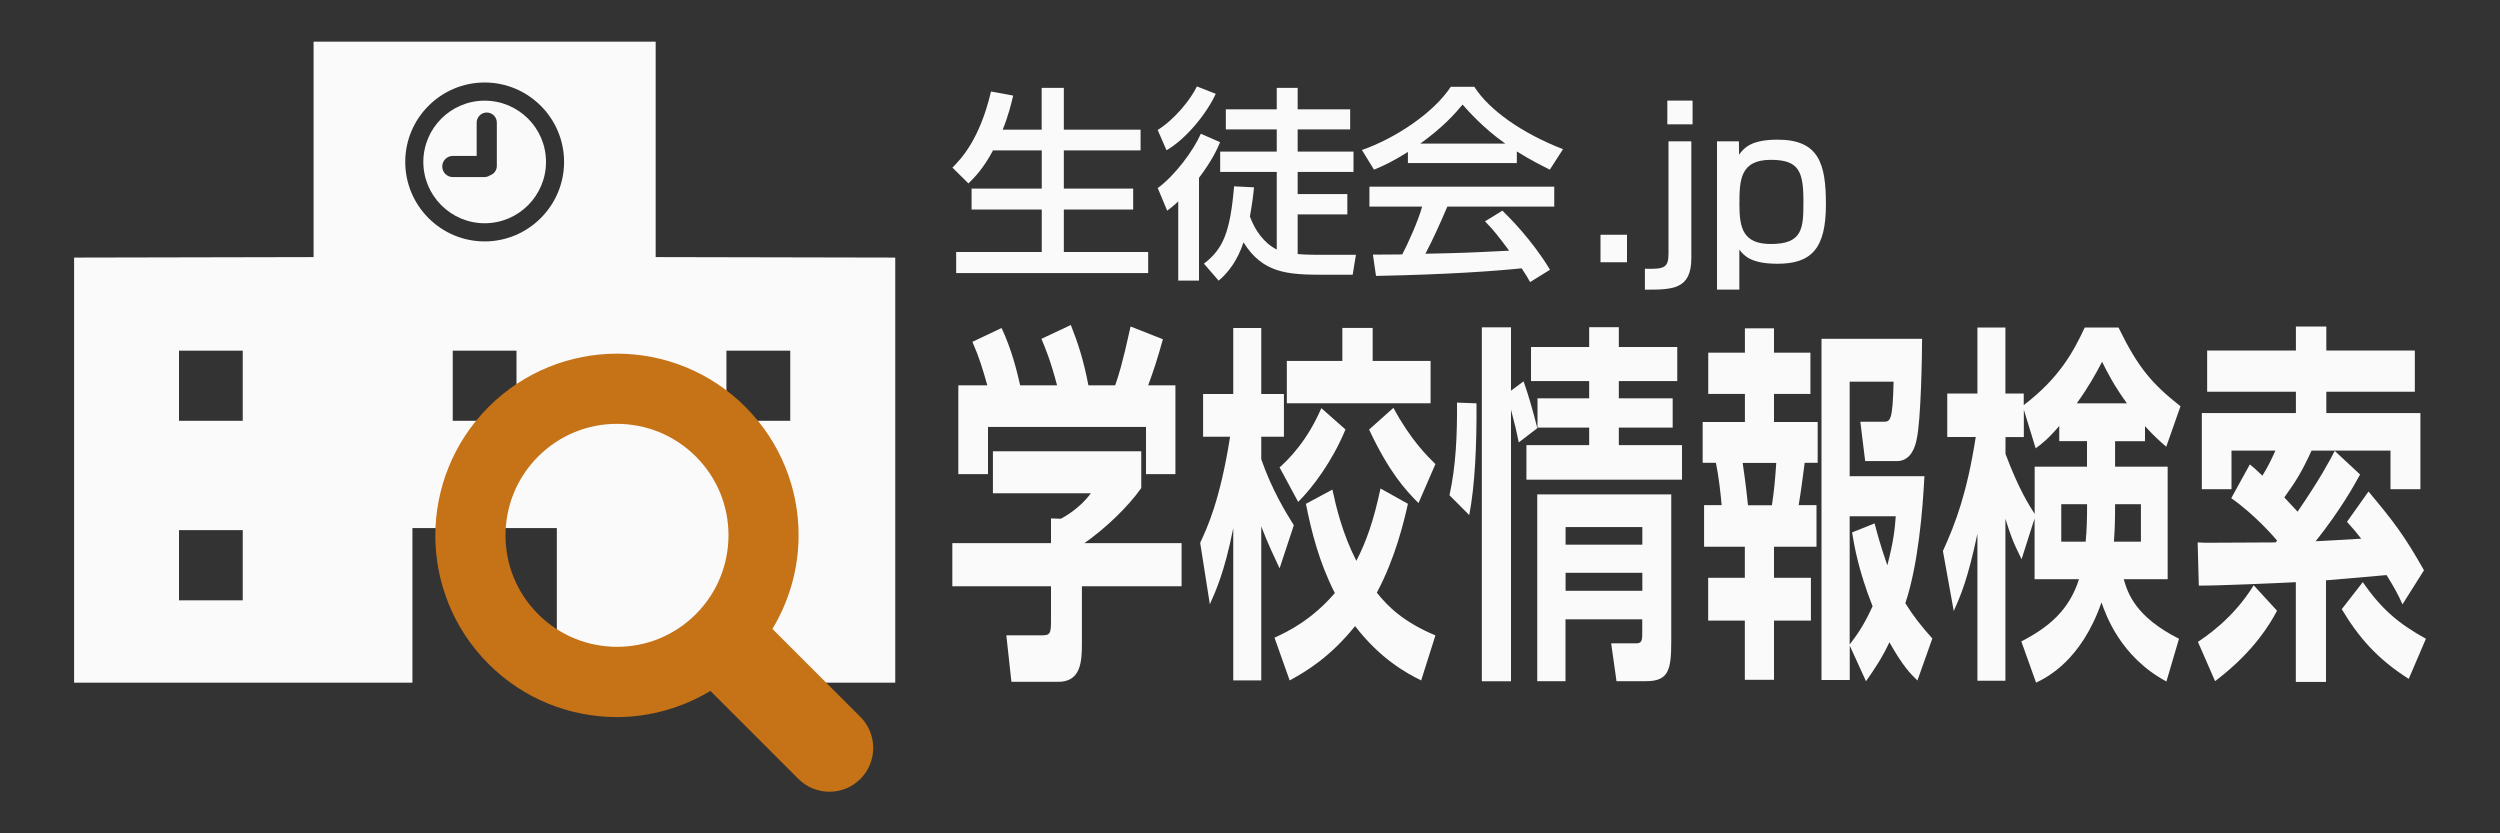
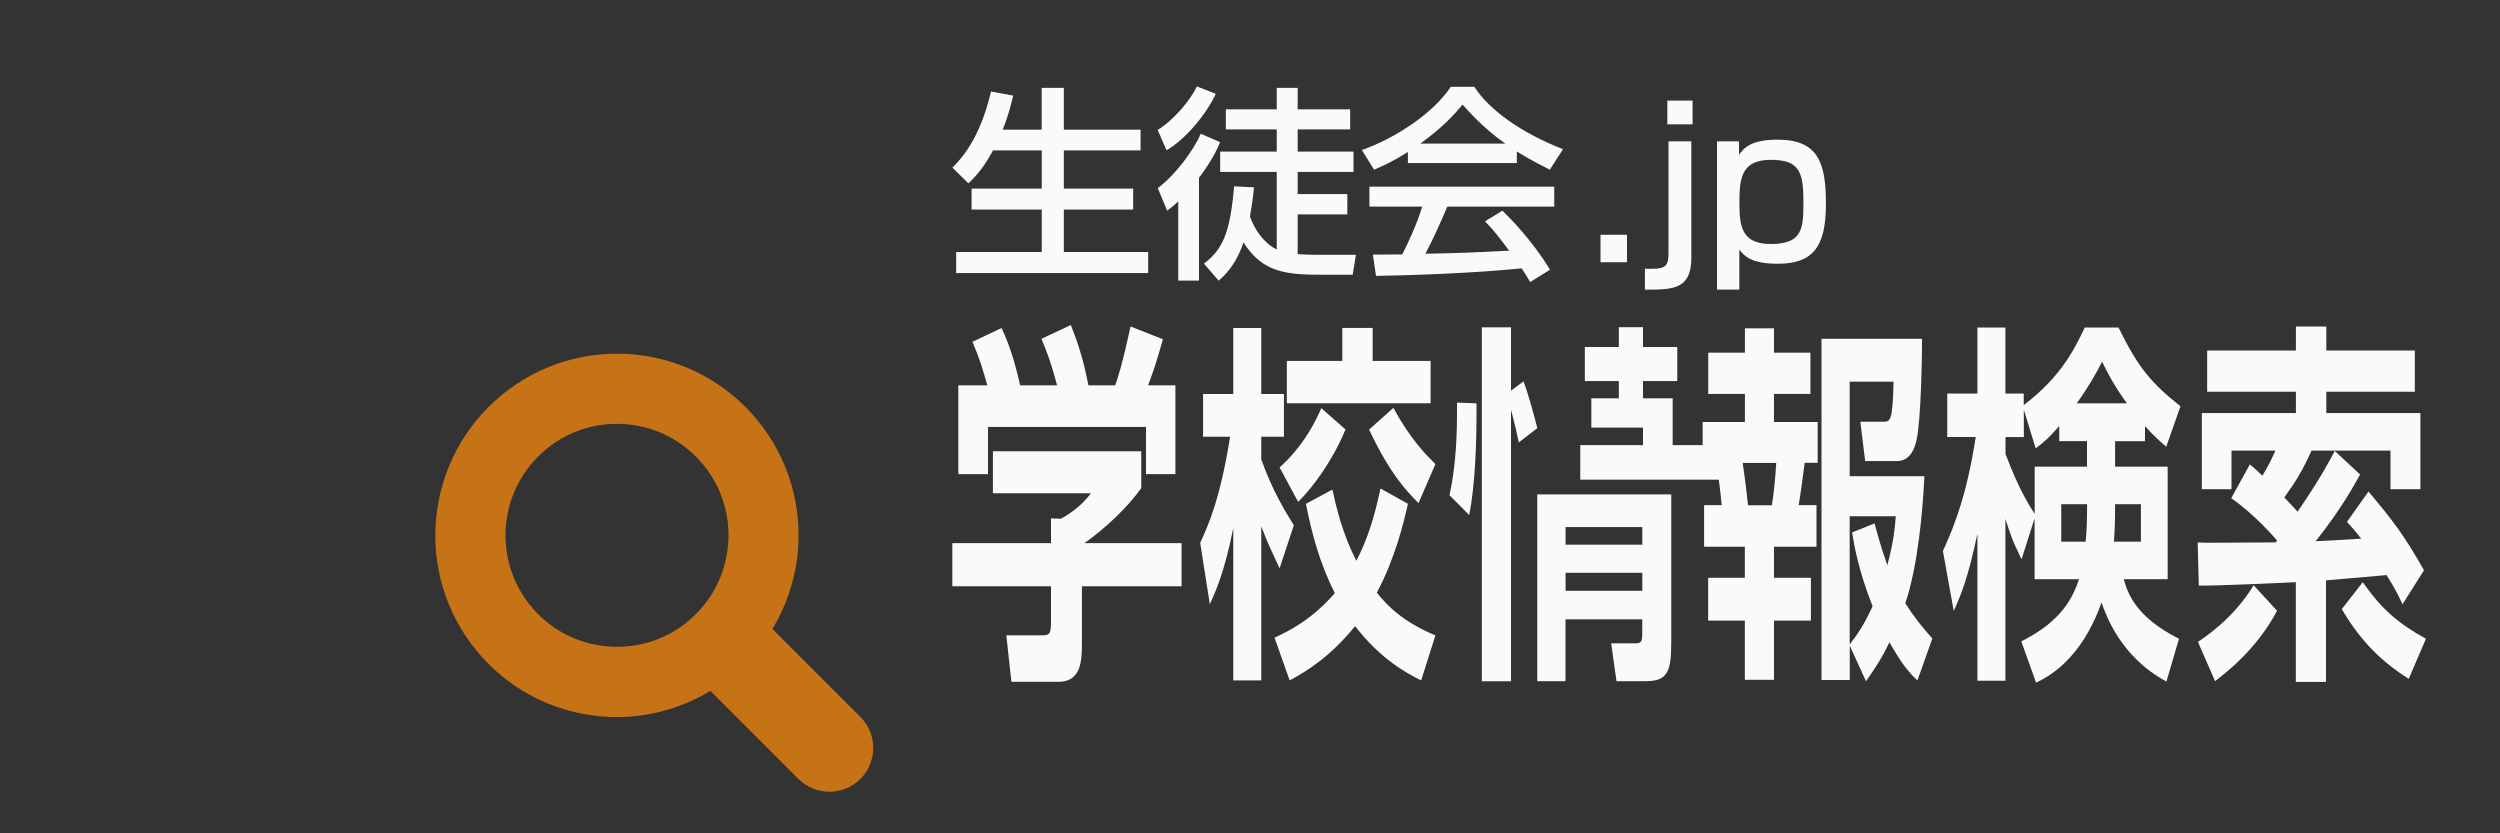
<svg xmlns="http://www.w3.org/2000/svg" id="OBJ" viewBox="0 0 300 100">
  <rect x="0" y="0" width="300" height="100" fill="#333333" stroke="none" />
  <defs>
    <style>
      .cls-1 {
        fill: #fafafa;
      }

      .cls-2 {
        fill: #c67216;
      }
    </style>
  </defs>
  <g>
-     <path class="cls-1" d="M78.68,30.85V5h-41.05v25.85l-28.74.06v51.01h40.6v-18.55h17.33v18.55h40.61V30.91l-28.75-.06ZM29.13,72.04h-7.65v-8.42h7.65v8.42ZM29.13,50.5h-7.65v-8.42h7.65v8.42ZM61.98,50.5h-7.65v-8.42h7.65v8.42ZM58.16,28.97c-5.26,0-9.53-4.28-9.53-9.54s4.28-9.53,9.53-9.53,9.53,4.28,9.53,9.53-4.28,9.54-9.53,9.54ZM94.83,72.04h-7.66v-8.42h7.66v8.42ZM94.83,50.5h-7.66v-8.42h7.66v8.42ZM87,74h8v-11h-8v11Z" />
-     <path class="cls-1" d="M58.16,12.08c-4.06,0-7.36,3.3-7.36,7.35s3.3,7.36,7.36,7.36,7.36-3.3,7.36-7.36-3.3-7.35-7.36-7.35ZM59.62,19.91c0,.53-.34.97-.81,1.13-.2.13-.44.21-.7.21h-3.77c-.7,0-1.27-.57-1.27-1.27s.57-1.27,1.27-1.27h2.86v-4c0-.66.54-1.21,1.21-1.21s1.21.54,1.21,1.21v5.19h0Z" />
-   </g>
+     </g>
  <path class="cls-2" d="M58.63,48.83c4.25-4.25,9.85-6.39,15.41-6.39,5.57,0,11.17,2.14,15.41,6.39,4.25,4.25,6.39,9.85,6.38,15.41,0,3.89-1.06,7.78-3.14,11.23l10.56,10.56c2.05,2.05,2.05,5.38,0,7.44-2.05,2.05-5.38,2.05-7.44,0l-10.56-10.56c-3.45,2.07-7.34,3.14-11.22,3.14-5.56,0-11.17-2.13-15.41-6.38-4.25-4.25-6.39-9.85-6.38-15.42,0-5.56,2.14-11.17,6.38-15.41ZM64.58,73.7c2.62,2.62,6.02,3.91,9.46,3.92,3.44,0,6.84-1.3,9.46-3.92,2.62-2.63,3.91-6.02,3.92-9.46,0-3.44-1.3-6.84-3.92-9.46-2.63-2.62-6.02-3.91-9.46-3.92-3.44,0-6.84,1.3-9.46,3.92-2.62,2.62-3.91,6.02-3.92,9.46,0,3.44,1.3,6.84,3.92,9.46Z" />
  <g>
    <g id="_レイヤー_1-2" data-name=" レイヤー 1-2">
      <g>
        <path class="cls-1" d="M119.16,18.05c-1.16,2.19-2.24,3.27-2.95,3.96l-1.92-1.9c.99-.99,3.27-3.32,4.63-9.13l2.66.49c-.22.94-.57,2.41-1.26,4.09h4.68v-5.02h2.66v5.02h9.21v2.49h-9.21v4.58h8.32v2.51h-8.32v5.1h10.12v2.53h-23.04v-2.53h10.27v-5.1h-8.42v-2.51h8.42v-4.58h-5.84,0Z" />
        <path class="cls-1" d="M138.93,15.59c1.95-1.21,3.91-3.57,4.7-5.22l2.26.89c-1.11,2.41-3.59,5.44-5.91,6.77l-1.06-2.44ZM146.41,17.06c-.34.81-.89,2.09-2.53,4.28v12.33h-2.49v-9.5c-.62.59-.94.81-1.33,1.11l-1.13-2.71c2.07-1.53,4.26-4.46,5.17-6.52,0,0,2.31,1.01,2.31,1.01ZM150.48,22.48c-.07.81-.2,1.85-.49,3.5.59,1.63,1.68,3.2,3.22,3.96v-9.31h-6.79v-2.44h6.79v-2.66h-6.11v-2.41h6.11v-2.58h2.51v2.58h6.3v2.41h-6.3v2.66h6.7v2.44h-6.7v2.66h5.96v2.44h-5.96v4.75c.44.05,1.11.1,3.05.1h3.94l-.39,2.39h-3.52c-4.33,0-7.29-.2-9.58-3.89-.71,2.14-1.77,3.57-2.98,4.6l-1.77-2.04c2.31-1.77,3.15-3.77,3.62-9.28l2.39.12h0Z" />
        <path class="cls-1" d="M168.94,18.24c-1.87,1.18-3,1.68-4.06,2.12l-1.45-2.36c3.96-1.38,8.57-4.41,10.66-7.58h2.83c1.8,2.81,5.76,5.59,10.64,7.48l-1.58,2.46c-1.03-.52-2.46-1.23-3.96-2.19v1.4h-13.07v-1.33h0ZM183.61,33.85c-.3-.54-.44-.81-1.01-1.65-3.37.34-8.89.74-17.48.91l-.37-2.56c.52,0,2.76,0,3.52-.02.64-1.21,1.87-3.89,2.39-5.74h-6.33v-2.39h22.18v2.39h-12.83c-.84,1.99-1.8,4.09-2.63,5.66,4.6-.1,5.12-.12,10.05-.37-1.21-1.6-1.82-2.44-2.9-3.52l2.09-1.28c.76.74,3.57,3.52,5.71,7.09l-2.39,1.48h0ZM180.63,17.23c-2.66-1.87-4.53-4.01-5.12-4.68-.99,1.18-2.31,2.68-5.07,4.68h10.19Z" />
        <rect class="cls-1" x="192.06" y="28.17" width="3.18" height="3.3" />
        <path class="cls-1" d="M202.96,16.96v14.01c0,3.79-2.26,3.79-5.57,3.79v-2.51c2.24.05,2.83-.05,2.83-1.8v-13.49h2.73ZM203.11,12.07v2.85h-3.03v-2.85s3.03,0,3.03,0Z" />
        <path class="cls-1" d="M206.04,16.96h2.63l.02,1.6c.59-.79,1.4-1.8,4.63-1.8,5,0,5.79,2.95,5.79,7.78,0,5.24-1.7,7.11-5.79,7.11-3.13,0-4.01-.91-4.6-1.7v4.8h-2.68v-17.8ZM216.41,24.18c0-3.59-.52-5-3.91-5-3.72,0-3.77,2.49-3.77,5.37s.47,4.73,3.79,4.73c3.84,0,3.89-1.95,3.89-5.1Z" />
      </g>
    </g>
    <g>
      <path class="cls-1" d="M136.95,54.16v4.41c-1.59,2.25-4.31,4.86-6.83,6.61h11.67v5.17h-11.96v6.84c0,2.2-.12,4.63-2.84,4.63h-5.62l-.61-5.58h4.23c1.01,0,1.13-.18,1.13-1.75v-4.14h-11.84v-5.17h11.84v-2.97l1.19.04c.32-.18,2.26-1.21,3.59-3.06h-11.75v-5.04h17.8ZM118.48,46.24c-.58-2.02-.93-3.24-1.79-5.22l3.5-1.66c1.24,2.65,1.85,5.22,2.23,6.88h4.43c-.84-3.15-1.39-4.41-1.88-5.58l3.53-1.66c.87,2.2,1.51,4.14,2.11,7.24h3.21c.35-.99.84-2.43,1.85-7.06l3.88,1.53c-.67,2.38-1.04,3.55-1.77,5.53h3.27v10.66h-3.53v-5.67h-18.96v5.67h-3.56v-10.66h3.47Z" />
      <path class="cls-1" d="M144.02,65.14c.81-1.75,2.37-4.99,3.59-12.73h-3.24v-5.13h3.62v-7.92h3.36v7.92h2.72v5.13h-2.72v2.7c1.3,3.73,2.98,6.43,3.91,7.92l-1.71,5.17c-.61-1.31-1.42-2.97-2.2-5.04v18.49h-3.36v-18.27c-1.07,5.4-2.17,7.69-2.81,9.13l-1.16-7.38ZM168.95,60.46c-.49,2.16-1.48,6.43-3.73,10.66,1.33,1.67,3.18,3.51,7.03,5.13l-1.71,5.4c-1.65-.81-4.86-2.52-7.93-6.52-3.04,3.78-5.96,5.49-7.85,6.52l-1.82-5.13c1.68-.76,4.49-2.16,7.24-5.35-1.88-3.69-2.81-7.38-3.47-10.71l3.18-1.71c.43,2.02,1.19,5.26,2.87,8.55,1.19-2.29,2.08-4.81,2.9-8.68l3.3,1.84ZM161.45,51.55c-1.56,3.78-3.91,6.93-5.67,8.68l-2.23-4.14c1.1-.99,3.3-3.15,5.01-7.11l2.9,2.56ZM161.07,39.35h3.65v3.96h6.95v5.08h-17.25v-5.08h6.66v-3.96ZM167.21,48.94c2.08,3.87,4.08,5.8,5.04,6.75l-2.03,4.68c-1.62-1.62-3.53-3.73-5.93-8.82l2.92-2.61Z" />
-       <path class="cls-1" d="M173.94,59.42c.78-3.55.93-7.29.9-11.11l2.34.09c.03,4.95-.17,9.76-.87,13.41l-2.37-2.38ZM182.25,53.08c-.29-1.44-.38-1.8-.93-3.91v32.58h-3.5v-42.47h3.5v7.6l1.51-1.12c.64,1.8,1.16,3.69,1.65,5.62l-2.23,1.71ZM190.7,39.26h3.56v2.38h7.01v4.09h-7.01v2.07h6.46v3.51h-6.46v2.11h7.58v4.14h-18.67v-4.14h7.53v-2.11h-6.2v-3.51h6.2v-2.07h-6.98v-4.09h6.98v-2.38ZM200.55,59.33v17.64c0,3.42-.32,4.77-3.01,4.77h-3.56l-.64-4.54h3.04c.69,0,.69-.49.69-1.35v-1.53h-9.21v7.42h-3.39v-22.41h16.07ZM187.87,63.25v2.11h9.21v-2.11h-9.21ZM187.87,68.74v2.16h9.21v-2.16h-9.21Z" />
+       <path class="cls-1" d="M173.94,59.42c.78-3.55.93-7.29.9-11.11l2.34.09c.03,4.95-.17,9.76-.87,13.41l-2.37-2.38ZM182.25,53.08c-.29-1.44-.38-1.8-.93-3.91v32.58h-3.5v-42.47h3.5v7.6l1.51-1.12c.64,1.8,1.16,3.69,1.65,5.62l-2.23,1.71ZM190.7,39.26h3.56v2.38h7.01v4.09h-7.01v2.07h6.46v3.51v2.11h7.58v4.14h-18.67v-4.14h7.53v-2.11h-6.2v-3.51h6.2v-2.07h-6.98v-4.09h6.98v-2.38ZM200.55,59.33v17.64c0,3.42-.32,4.77-3.01,4.77h-3.56l-.64-4.54h3.04c.69,0,.69-.49.69-1.35v-1.53h-9.21v7.42h-3.39v-22.41h16.07ZM187.87,63.25v2.11h9.21v-2.11h-9.21ZM187.87,68.74v2.16h9.21v-2.16h-9.21Z" />
      <path class="cls-1" d="M209.38,39.4h3.5v2.92h4.37v4.95h-4.37v3.37h5.24v4.9h-1.56c-.32,2.38-.38,3.01-.72,5.08h2.14v4.99h-5.1v3.73h4.43v5.13h-4.43v7.11h-3.5v-7.11h-4.4v-5.13h4.4v-3.73h-4.89v-4.99h2.11c-.12-1.35-.35-3.46-.69-5.08h-1.59v-4.9h5.07v-3.37h-4.4v-4.95h4.4v-2.92ZM209.12,55.55c.38,2.56.52,4,.64,5.08h2.87c.26-1.66.41-3.33.52-5.08h-4.02ZM221.97,77.42v4.18h-3.39v-40.94h12.07c0,1.66-.12,9.9-.67,12.15-.14.67-.61,2.52-2.34,2.52h-3.82l-.58-4.72h2.72c.87,0,1.16,0,1.27-4.81h-5.27v11.34h8.97c-.2,4.05-.75,10.66-2.29,15.25.98,1.57,1.91,2.74,3.24,4.23l-1.79,5.04c-.84-.81-1.74-1.71-3.36-4.59-.87,1.85-1.74,3.15-2.81,4.68l-1.97-4.32ZM224.95,62.8c.35,1.35.75,2.79,1.53,5.04.78-3.01.9-4.41,1.01-5.89h-5.53v15.39c.81-1.08,1.62-2.11,2.75-4.59-1.71-4.32-2.2-7.29-2.46-8.86l2.69-1.08Z" />
      <path class="cls-1" d="M257.43,52.94h-3.62v3.06h6.31v13.5h-5.27c.46,1.62,1.36,4.5,6.63,7.15l-1.51,5.13c-5.53-2.97-7.27-8.01-7.79-9.49-2.46,7.02-6.57,9-7.85,9.63l-1.77-4.95c3.21-1.66,5.73-3.69,6.92-7.47h-5.33v-7.29l-1.56,4.9c-1.1-2.2-1.39-3.1-1.94-4.86v19.44h-3.36v-17.64c-1.16,5.49-2.03,7.47-2.84,9.27l-1.3-7.2c1.56-3.42,2.9-7.02,3.94-13.68h-3.42v-5.22h3.62v-7.92h3.36v7.92h2.2v1.39c4.26-3.24,5.96-6.39,7.32-9.31h4.05c2.37,4.86,4.02,6.75,7.44,9.45l-1.71,4.86c-.72-.63-1.45-1.26-2.55-2.47v1.8ZM247.12,51.1c-1.33,1.57-2.11,2.16-2.84,2.7l-1.42-4.63v3.28h-2.2v2.02c1.62,4.32,2.87,6.21,3.5,7.2v-5.67h6.28v-3.06h-3.33v-1.84ZM250.28,65c.14-1.53.17-2.74.17-4.5h-3.1v4.5h2.92ZM255.23,48.4c-1.53-2.11-2.34-3.69-2.98-4.99-.72,1.39-1.59,2.97-3.04,4.99h6.02ZM256.91,65v-4.5h-3.1c0,2.02-.03,2.92-.14,4.5h3.24Z" />
      <path class="cls-1" d="M263.73,65.09c.69.04.96.04,1.27.04,1.16,0,6.8-.04,8.08-.04.06-.09.09-.14.17-.23-.43-.49-2.63-3.06-5.5-5.08l2.23-4.05c.46.36.69.58,1.51,1.35.75-1.21,1.22-2.25,1.56-3.01h-5.27v4.63h-3.56v-9.13h11.29v-2.56h-10.65v-4.95h10.65v-2.88h3.65v2.88h10.62v4.95h-10.62v2.56h11.29v9.13h-3.59v-4.63h-9.47c-1.16,2.52-1.82,3.6-3.27,5.62.72.76,1.13,1.22,1.59,1.71,2.72-3.96,3.85-6.12,4.46-7.29l3.04,2.83c-.69,1.26-2.29,4.18-5.33,8.01,1.59-.09,2.72-.13,5.47-.31-.64-.81-1.01-1.26-1.71-2.02l2.58-3.64c3.04,3.64,4.23,5.17,6.66,9.45l-2.58,4.09c-.46-1.03-.9-1.89-1.91-3.51l-7.27.63v12.19h-3.62v-11.97c-1.68.09-9.78.45-11.64.41l-.14-5.17ZM273.25,73.28c-2.46,4.68-6.22,7.51-7.44,8.46l-2.06-4.72c.81-.54,4.26-2.79,6.69-6.79l2.81,3.06ZM289.06,81.47c-3.85-2.43-6.08-5.08-8.05-8.37l2.52-3.24c2.26,3.24,4.26,4.95,7.58,6.79l-2.06,4.81Z" />
    </g>
  </g>
</svg>